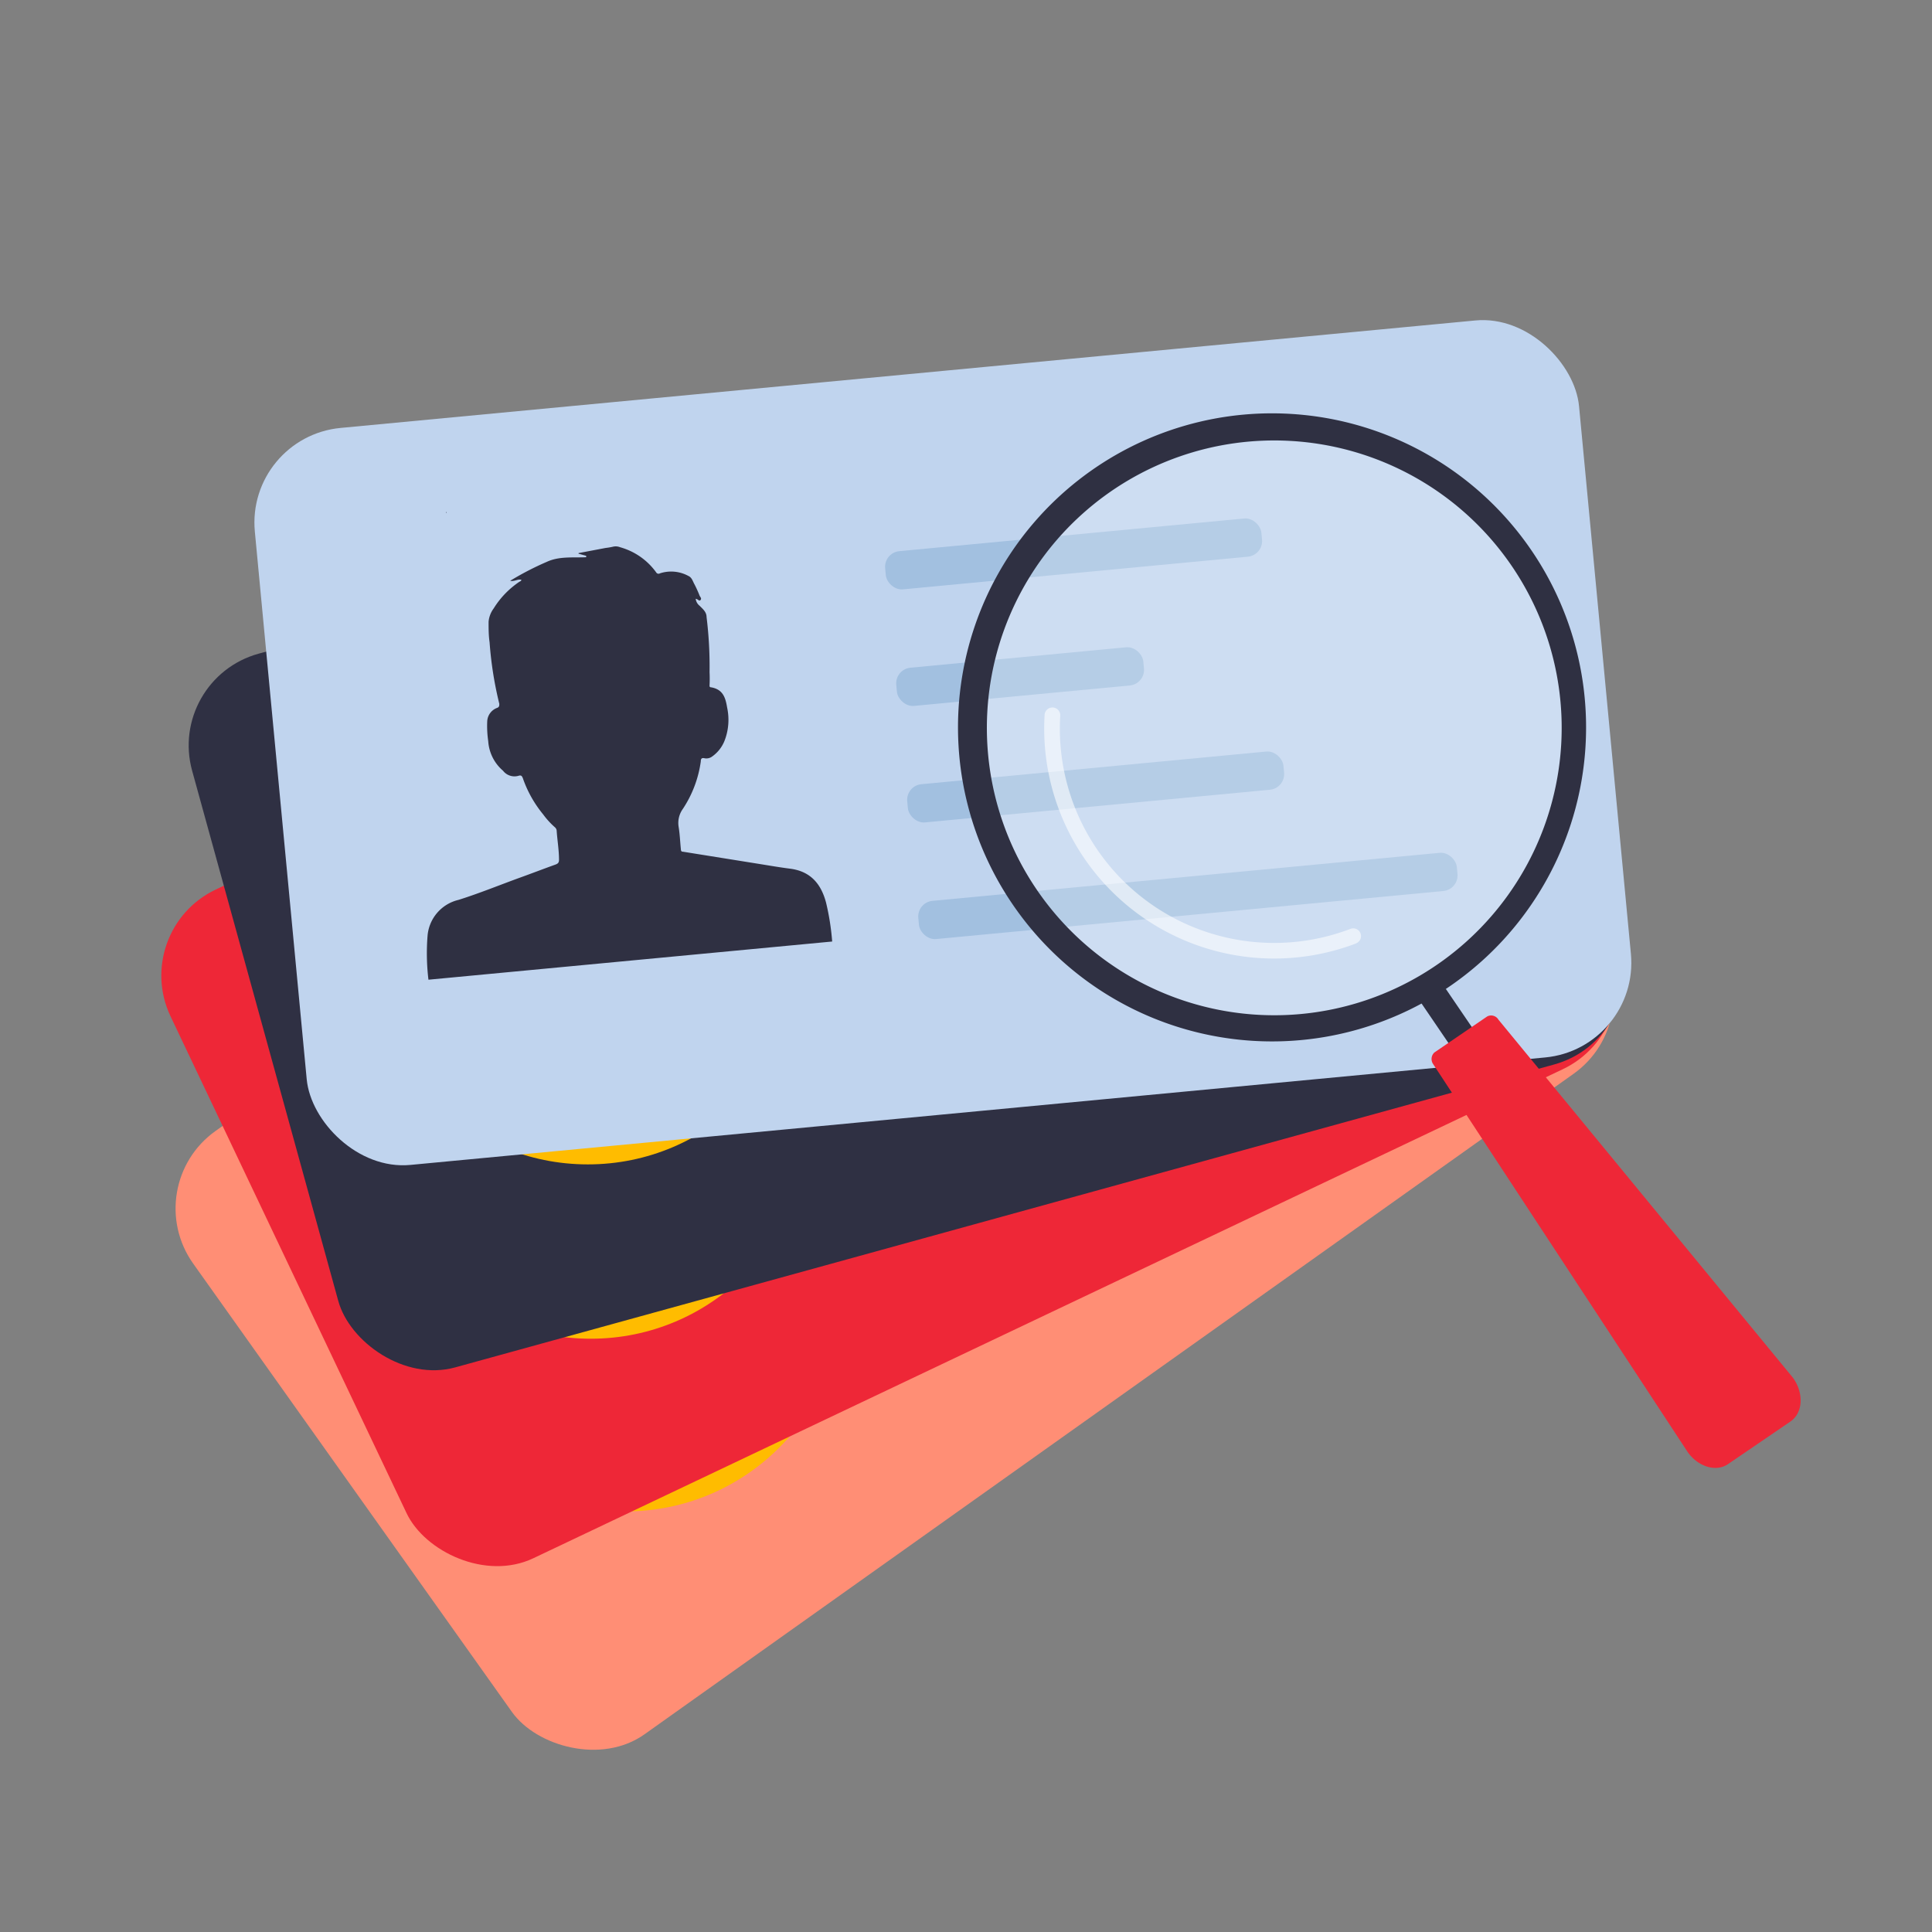
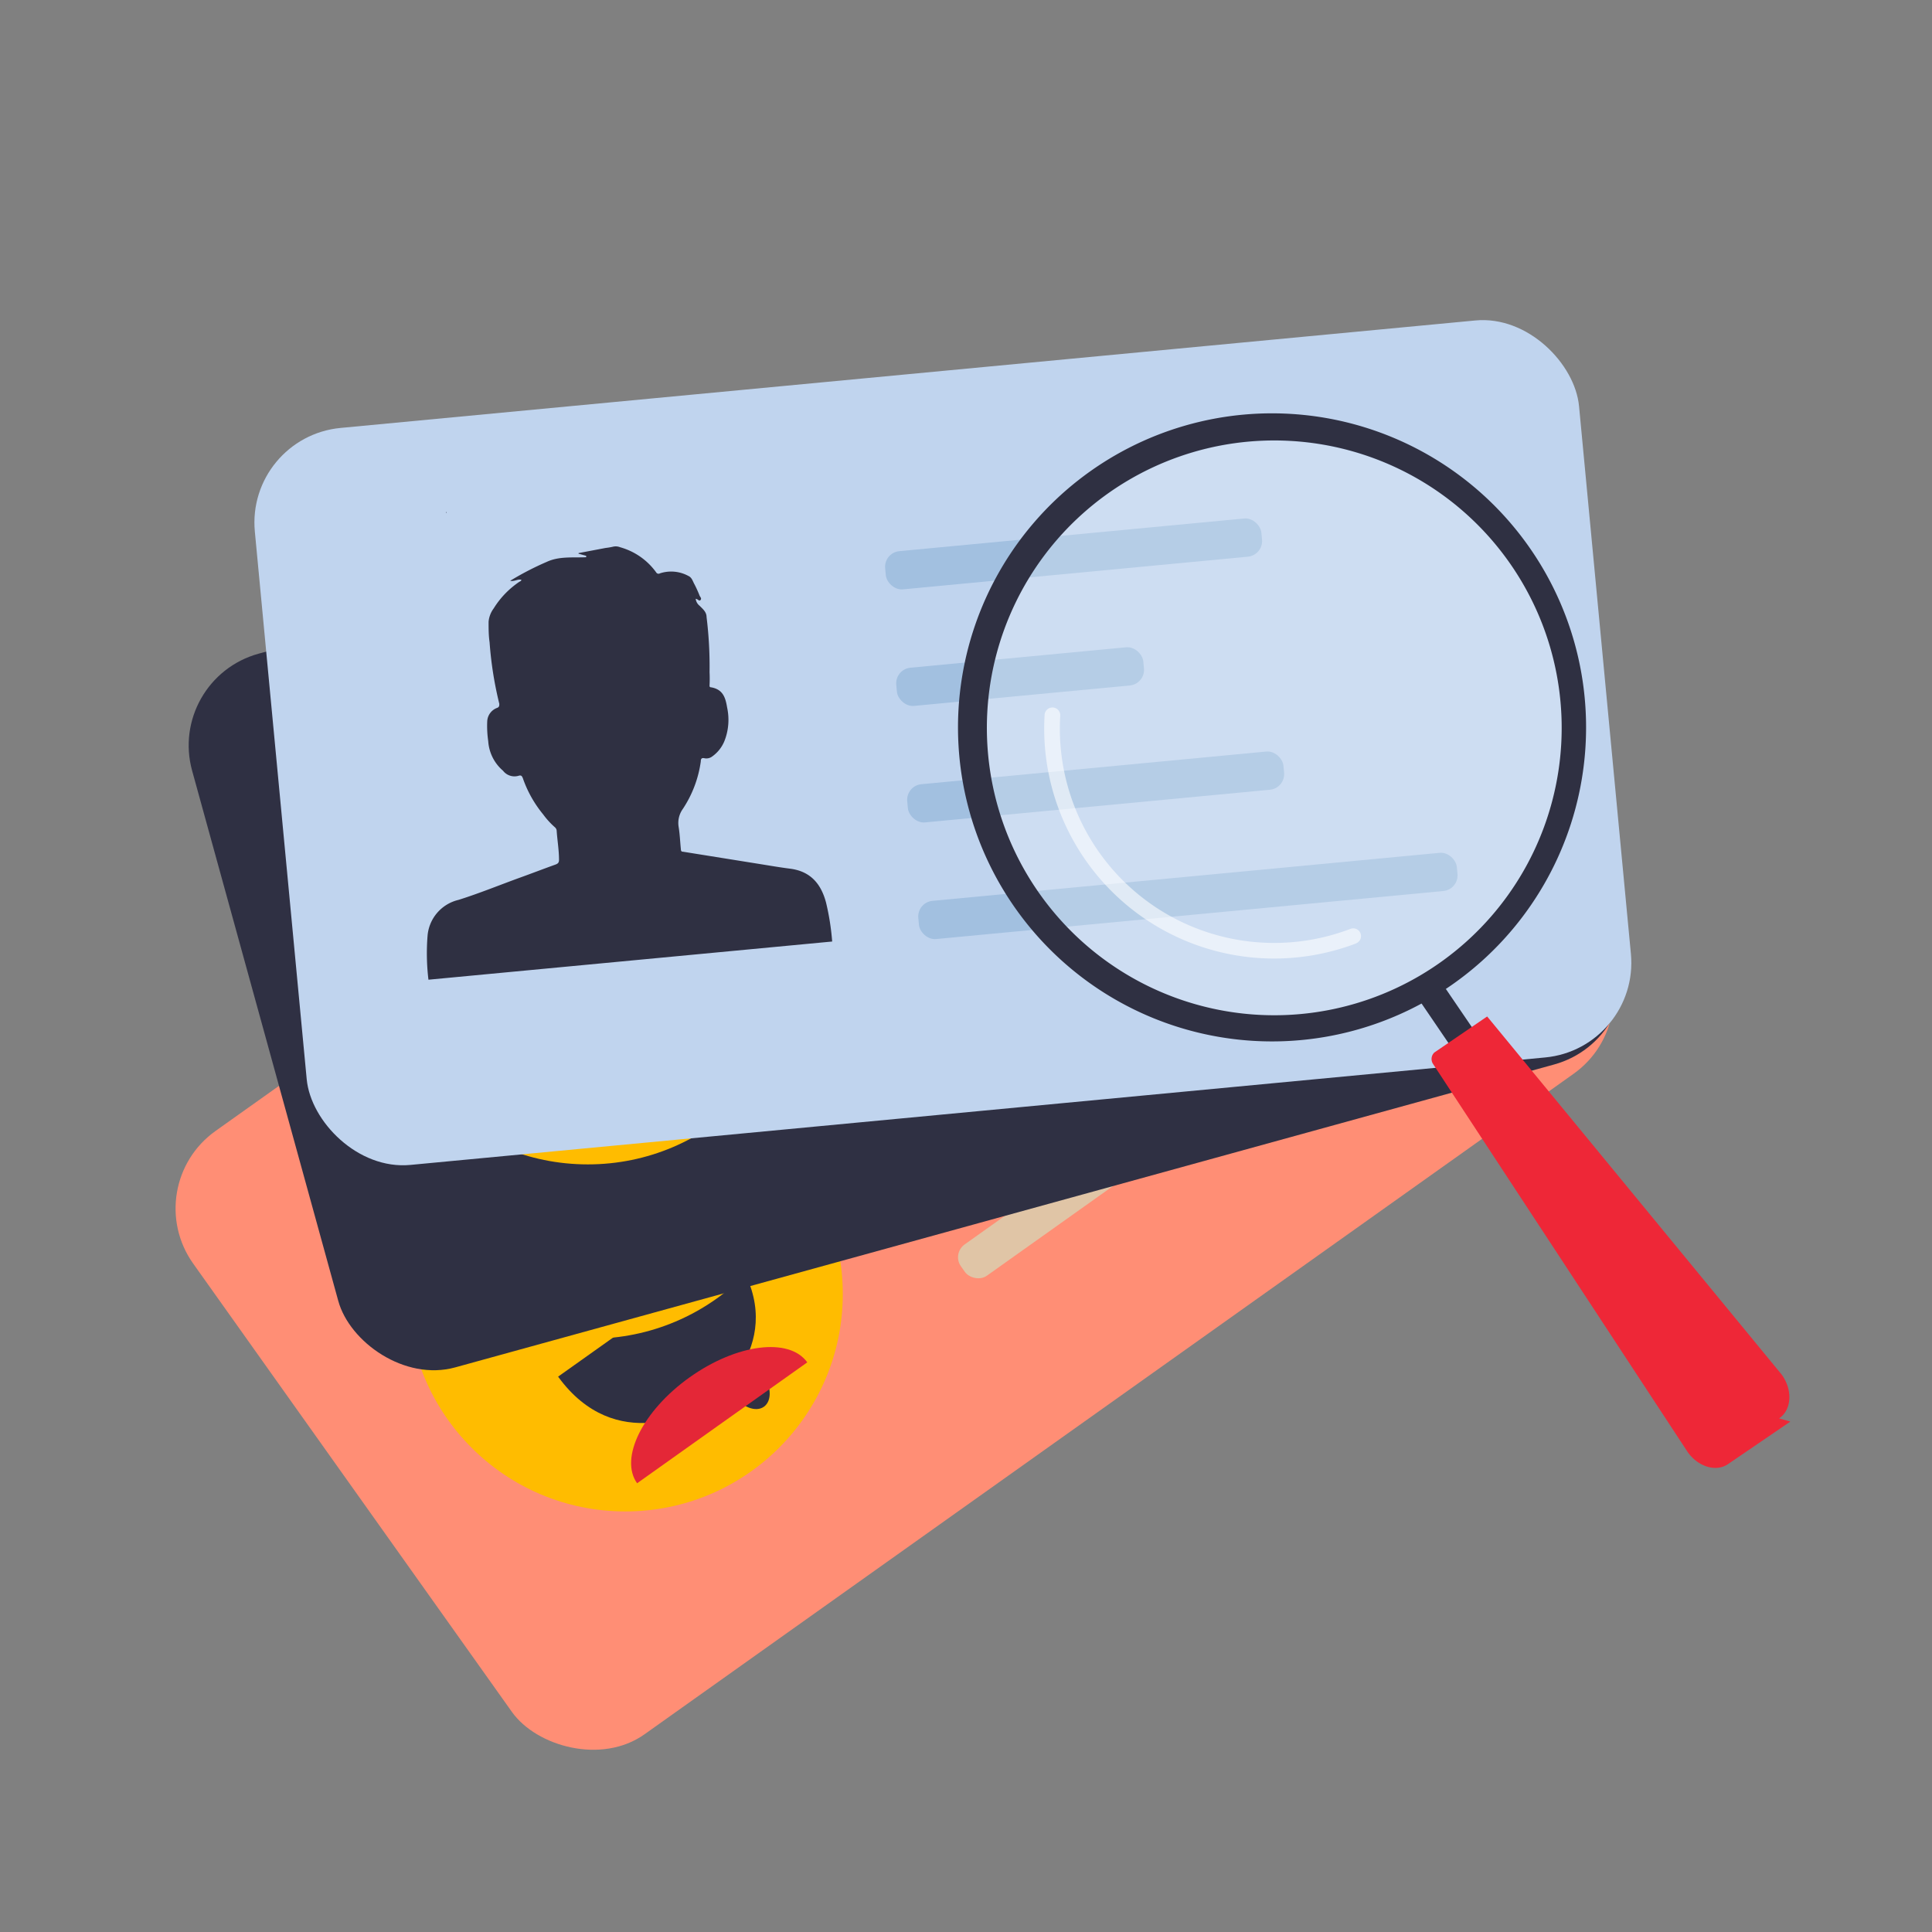
<svg xmlns="http://www.w3.org/2000/svg" width="64" height="64" viewBox="0 0 64 64" fill="none">
  <rect x="0" y="0" width="64" height="64" fill="#808080" stroke="none" />
  <rect x="4.574" y="39.289" width="44.062" height="24.523" rx="3.151" transform="rotate(-35.41 4.574 39.29)" fill="#FF8E75" />
  <circle cx="20.715" cy="42.865" r="7.203" fill="#FFBC00" />
  <ellipse cx="24.775" cy="45.852" rx=".602" ry=".917" transform="rotate(-35.272 24.775 45.852)" fill="#2F3042" />
  <ellipse cx="17.545" cy="43.467" rx=".599" ry=".913" transform="rotate(-35.41 17.545 43.467)" fill="#2F3042" />
  <path d="m18.488 45.603 5.78-4.107c1.969 2.768-.417 4.707-.808 4.984-.39.277-3.066 1.745-4.972-.877z" fill="#2F3043" />
  <path fill-rule="evenodd" clip-rule="evenodd" d="M26.742 45.13c-.597-.836-2.335-.615-3.892.492-1.557 1.106-2.339 2.684-1.745 3.513l2.827-2.01 2.81-1.995z" fill="#E42737" />
  <rect x="24.793" y="32.043" width="12.518" height="1.271" rx=".52" transform="rotate(-35.41 24.793 32.043)" fill="#E0C5A6" />
  <rect x="27.039" y="35.203" width="8.22" height="1.271" rx=".52" transform="rotate(-35.41 27.04 35.203)" fill="#E0C5A6" />
  <rect x="29.285" y="38.367" width="12.518" height="1.271" rx=".52" transform="rotate(-35.41 29.285 38.367)" fill="#E0C5A6" />
  <rect x="31.531" y="41.525" width="17.919" height="1.271" rx=".52" transform="rotate(-35.41 31.531 41.525)" fill="#E0C5A6" />
-   <rect x="4.297" y="30.821" width="44.062" height="24.523" rx="3.151" transform="rotate(-25.41 4.297 30.82)" fill="#EE2737" />
  <circle cx="19.57" cy="37.144" r="7.203" fill="#FFBC00" />
  <ellipse cx="21.777" cy="34.673" rx=".599" ry=".913" transform="rotate(-25.41 21.777 34.673)" fill="#2F3042" />
  <ellipse cx="16.347" cy="37.188" rx=".599" ry=".913" transform="rotate(-25.41 16.347 37.188)" fill="#2F3042" />
  <path d="m16.906 39.458 6.404-3.042c1.458 3.07-1.229 4.563-1.661 4.772-.433.209-3.32 1.178-4.743-1.73z" fill="#2F3043" />
  <path fill-rule="evenodd" clip-rule="evenodd" d="M25.116 40.418c-.439-.925-2.193-1.011-3.92-.19-1.727.82-2.765 2.233-2.326 3.158l3.135-1.492 3.11-1.476z" fill="#E42737" />
  <rect x="25.465" y="27.197" width="12.518" height="1.271" rx=".52" transform="rotate(-25.41 25.465 27.197)" fill="#C4192F" />
  <rect x="27.125" y="30.697" width="8.22" height="1.271" rx=".52" transform="rotate(-25.41 27.125 30.697)" fill="#C4192F" />
  <rect x="28.793" y="34.203" width="12.518" height="1.271" rx=".52" transform="rotate(-25.41 28.793 34.203)" fill="#C4192F" />
  <rect x="30.461" y="37.705" width="17.919" height="1.271" rx=".52" transform="rotate(-25.41 30.46 37.705)" fill="#C4192F" />
  <rect x="5.527" y="22.492" width="44.062" height="24.523" rx="3.151" transform="rotate(-15.41 5.527 22.492)" fill="#2F3043" />
  <circle cx="19.473" cy="31.369" r="7.203" fill="#FFBC00" />
  <ellipse cx="22.078" cy="29.32" rx=".599" ry=".913" transform="rotate(-15.41 22.078 29.32)" fill="#2F3042" />
  <ellipse cx="16.289" cy="30.855" rx=".599" ry=".913" transform="rotate(-15.41 16.29 30.855)" fill="#2F3042" />
-   <path d="m16.441 33.186 6.837-1.885c.894 3.28-2.002 4.28-2.464 4.408-.462.128-3.478.59-4.373-2.523z" fill="#2F3042" />
  <path d="m16.441 33.186 6.837-1.885c.894 3.28-2.002 4.28-2.464 4.408-.462.128-3.478.59-4.373-2.523z" fill="#2F3043" />
  <path fill-rule="evenodd" clip-rule="evenodd" d="M24.363 35.557c-.272-.987-1.987-1.375-3.827-.867-1.84.507-3.11 1.718-2.84 2.705l3.344-.922 3.323-.916z" fill="#E42737" />
  <rect x="27.004" y="22.596" width="12.518" height="1.271" rx=".52" transform="rotate(-15.41 27.004 22.596)" fill="#1B1D28" />
  <rect x="28.035" y="26.336" width="8.22" height="1.271" rx=".52" transform="rotate(-15.41 28.035 26.336)" fill="#1B1D28" />
  <rect x="29.066" y="30.074" width="12.518" height="1.271" rx=".52" transform="rotate(-15.41 29.066 30.074)" fill="#1B1D28" />
  <rect x="30.094" y="33.813" width="17.919" height="1.271" rx=".52" transform="rotate(-15.41 30.094 33.813)" fill="#1B1D28" />
  <rect x="8.145" y="14.473" width="44.062" height="24.523" rx="3.151" transform="rotate(-5.41 8.145 14.473)" fill="#C0D4EE" />
  <rect x="29.273" y="18.307" width="12.518" height="1.271" rx=".52" transform="rotate(-5.41 29.273 18.307)" fill="#A2C0E0" />
  <rect x="29.641" y="22.168" width="8.22" height="1.271" rx=".52" transform="rotate(-5.41 29.64 22.168)" fill="#A2C0E0" />
  <rect x="30.004" y="26.027" width="12.518" height="1.271" rx=".52" transform="rotate(-5.41 30.004 26.027)" fill="#A2C0E0" />
  <rect x="30.371" y="29.891" width="17.919" height="1.271" rx=".52" transform="rotate(-5.41 30.371 29.89)" fill="#A2C0E0" />
  <path opacity=".21" d="M51.597 25.849a9.544 9.544 0 1 1-14.79-9.569 9.545 9.545 0 0 1 14.8 9.568h-.01z" fill="#fff" />
  <path fill="#2F3042" d="m47.012 33.127.774-.528 1.122 1.647-.775.527z" />
  <path fill-rule="evenodd" clip-rule="evenodd" d="M33.751 30.25a10.403 10.403 0 0 0 15.335 1.588 10.403 10.403 0 1 0-15.335-1.588zm2.118-13.239a9.52 9.52 0 1 1 12.686 14.2 9.52 9.52 0 0 1-12.686-14.2z" fill="#2F3042" />
  <path d="m44.967 31.226-.054.03a7.617 7.617 0 0 1-10.31-7.558.26.26 0 1 1 .518.03 7.098 7.098 0 0 0 9.607 7.045.257.257 0 0 1 .239.453z" fill="#fff" opacity=".58" />
-   <path d="m59.307 47.092-2.05 1.399c-.417.298-1.05.084-1.386-.444L47.475 35.25a.298.298 0 0 1 .039-.384l1.75-1.194a.28.28 0 0 1 .373.105l9.756 11.862c.373.513.331 1.175-.086 1.452z" fill="#EE2737" />
+   <path d="m59.307 47.092-2.05 1.399c-.417.298-1.05.084-1.386-.444L47.475 35.25a.298.298 0 0 1 .039-.384l1.75-1.194l9.756 11.862c.373.513.331 1.175-.086 1.452z" fill="#EE2737" />
  <path d="M27.364 29.9c-.164-.62-.513-1.038-1.193-1.124-.331-.042-.66-.099-.99-.152l-2.556-.41c-.075 0-.066-.056-.072-.1-.024-.24-.033-.48-.072-.72a.796.796 0 0 1 .138-.596 3.78 3.78 0 0 0 .596-1.575c0-.08.021-.13.128-.104a.32.32 0 0 0 .254-.063c.178-.128.317-.303.4-.507.14-.353.17-.74.09-1.112-.055-.331-.138-.597-.526-.668-.042 0-.062-.021-.056-.069.007-.145.007-.29 0-.435a13.275 13.275 0 0 0-.099-1.823c0-.17-.125-.268-.23-.375a.344.344 0 0 1-.13-.23c.065 0 .113.092.16.039.048-.054-.015-.102-.032-.147a3.914 3.914 0 0 0-.17-.375c-.057-.099-.081-.221-.2-.275a1.193 1.193 0 0 0-.943-.086.09.09 0 0 1-.125-.033 2.195 2.195 0 0 0-1.193-.832.393.393 0 0 0-.248-.015c-.078.017-.156.03-.235.039l-.895.17v.02l.253.07v.047c-.441.02-.894-.039-1.309.155-.418.18-.822.39-1.21.626.148.03.253-.068.372-.032 0 .041-.045.05-.072.068-.34.23-.628.528-.844.877a.87.87 0 0 0-.17.444c0 .227 0 .454.033.677.049.688.157 1.37.322 2.04 0 .063 0 .102-.062.132a.498.498 0 0 0-.338.453c-.01.218.002.437.033.653.025.379.201.732.49.979.117.152.314.22.5.172.105-.035.126 0 .159.081.15.434.378.838.67 1.193.113.155.242.297.386.424a.168.168 0 0 1 .062.11c.021.325.078.644.078.972 0 .099-.042.129-.12.158-.402.144-.802.299-1.193.439-.67.244-1.336.516-2.016.73-.565.133-.98.615-1.026 1.194-.038.483-.028.968.03 1.45l13.374-1.265a8.193 8.193 0 0 0-.203-1.289zM14.795 16.986h-.018v-.021h.018s-.003.006 0 .02z" fill="#2F3042" />
</svg>